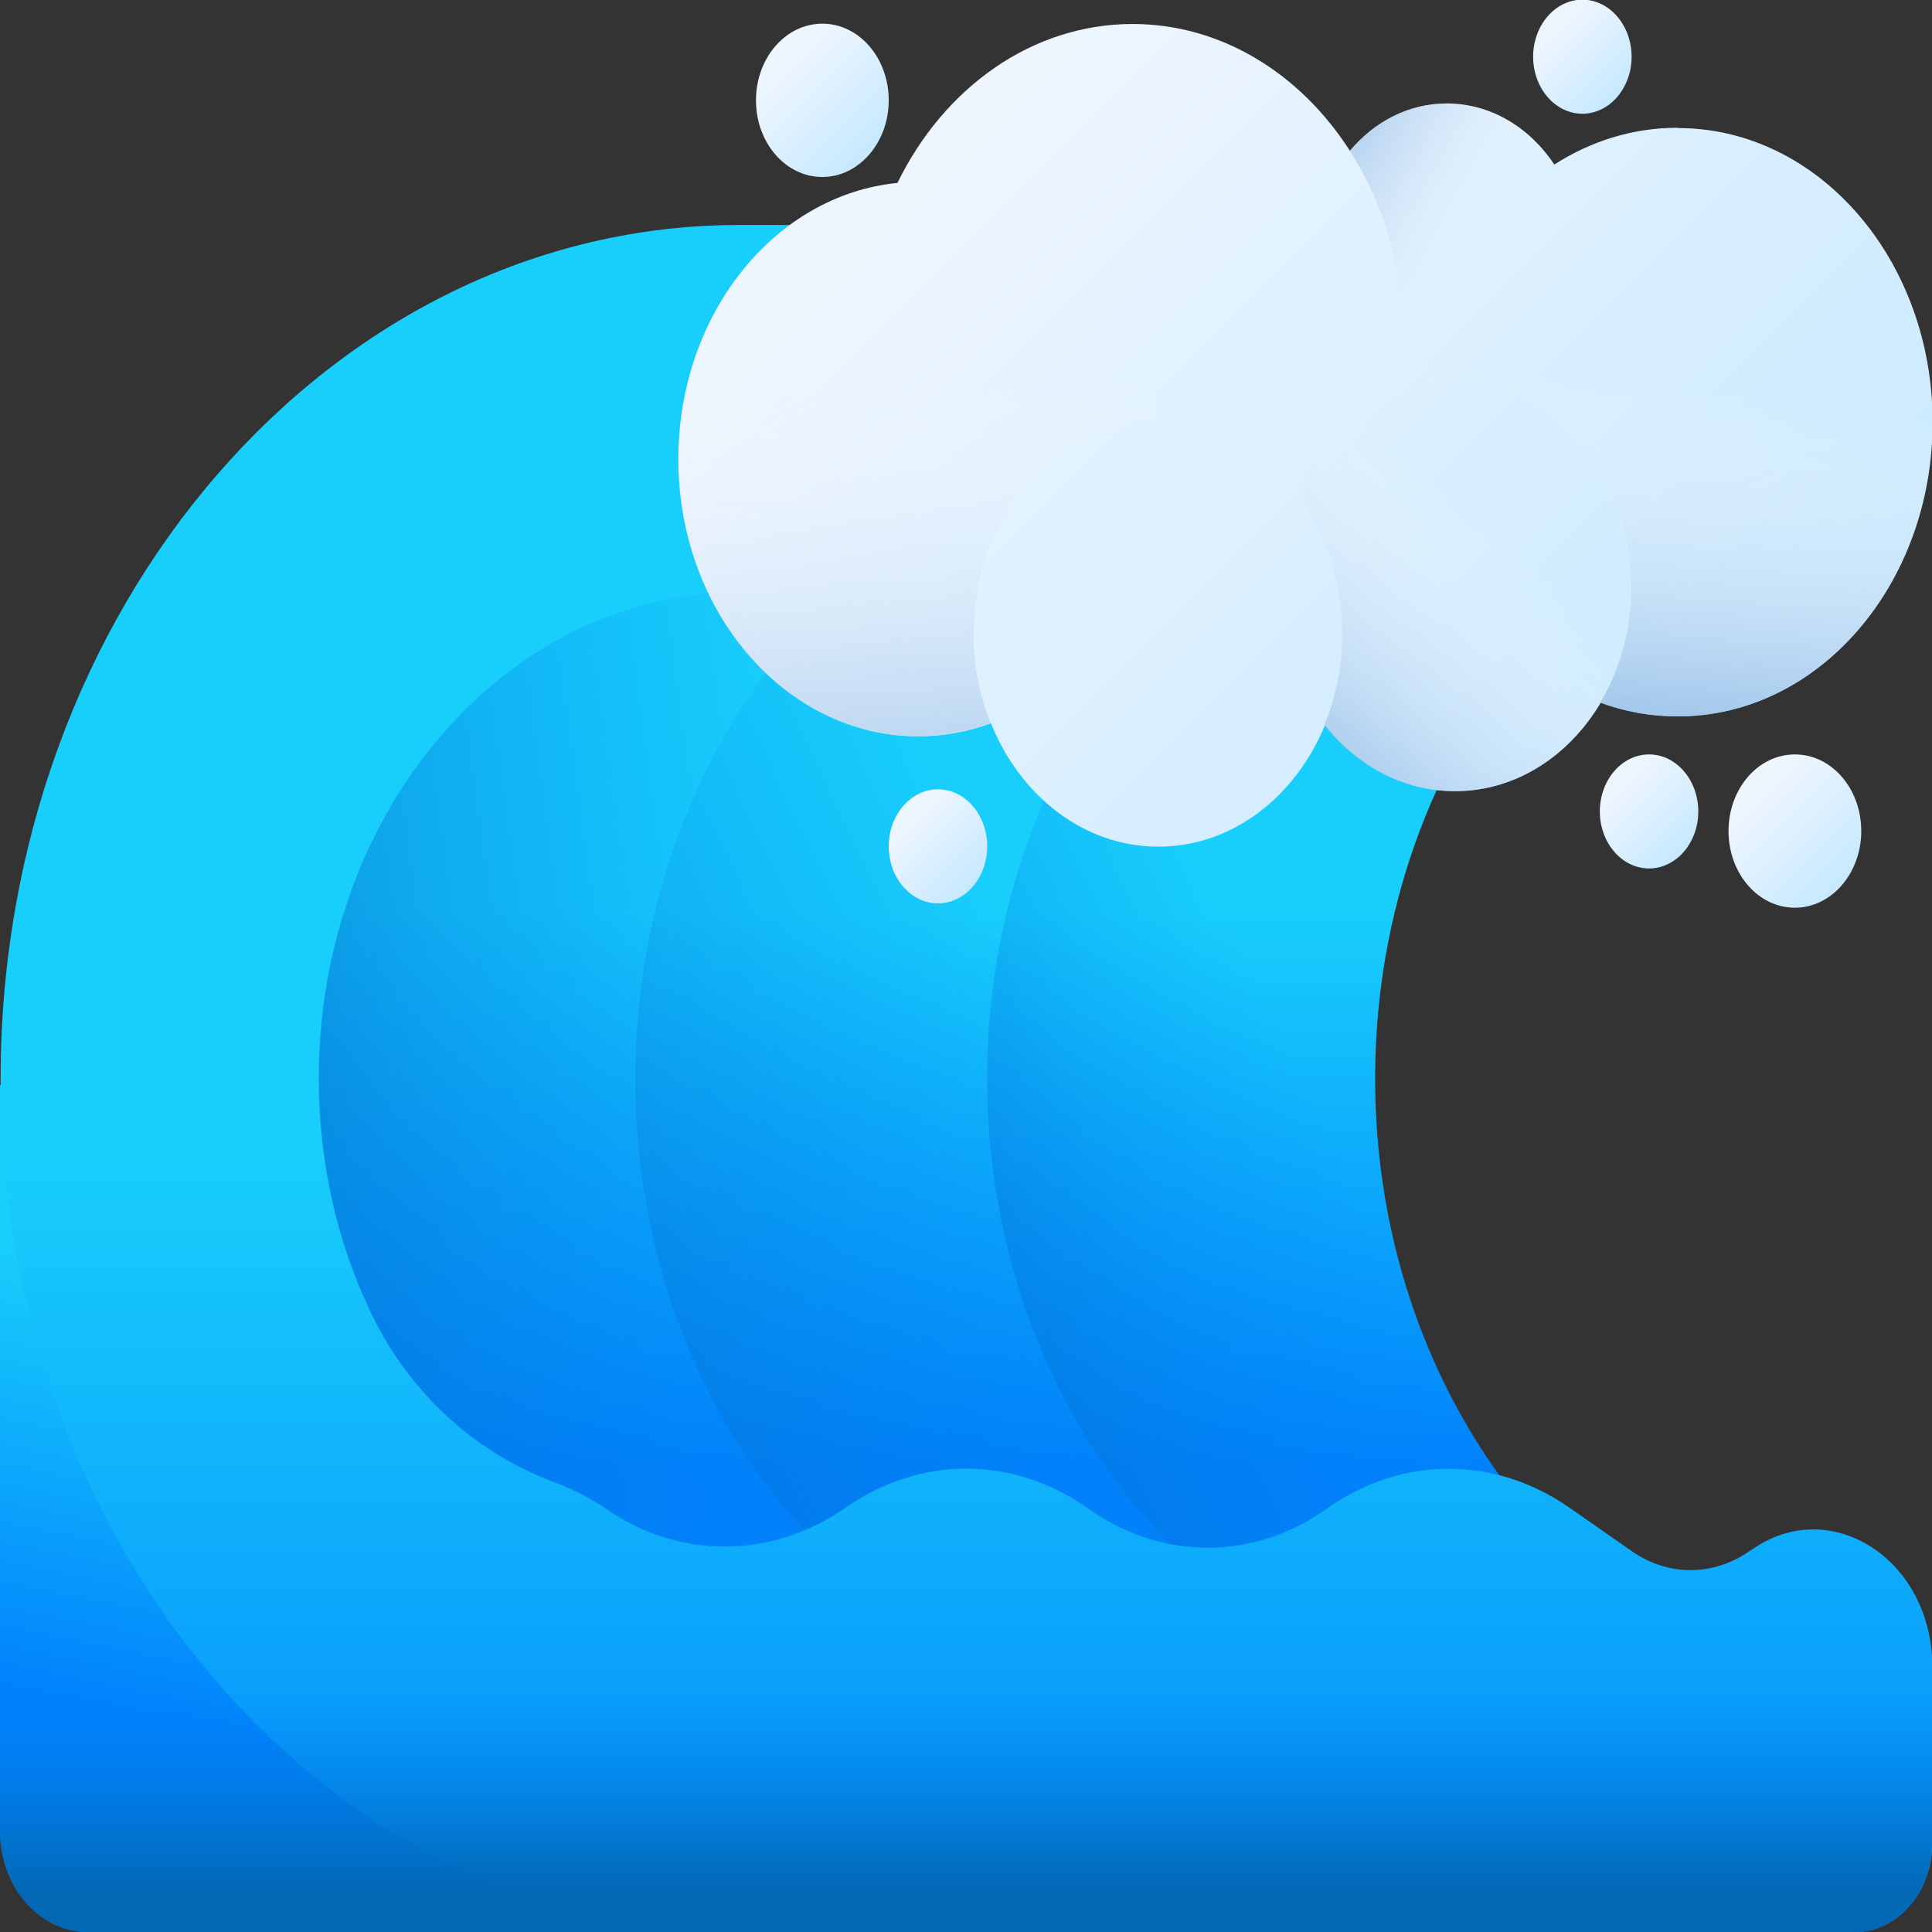
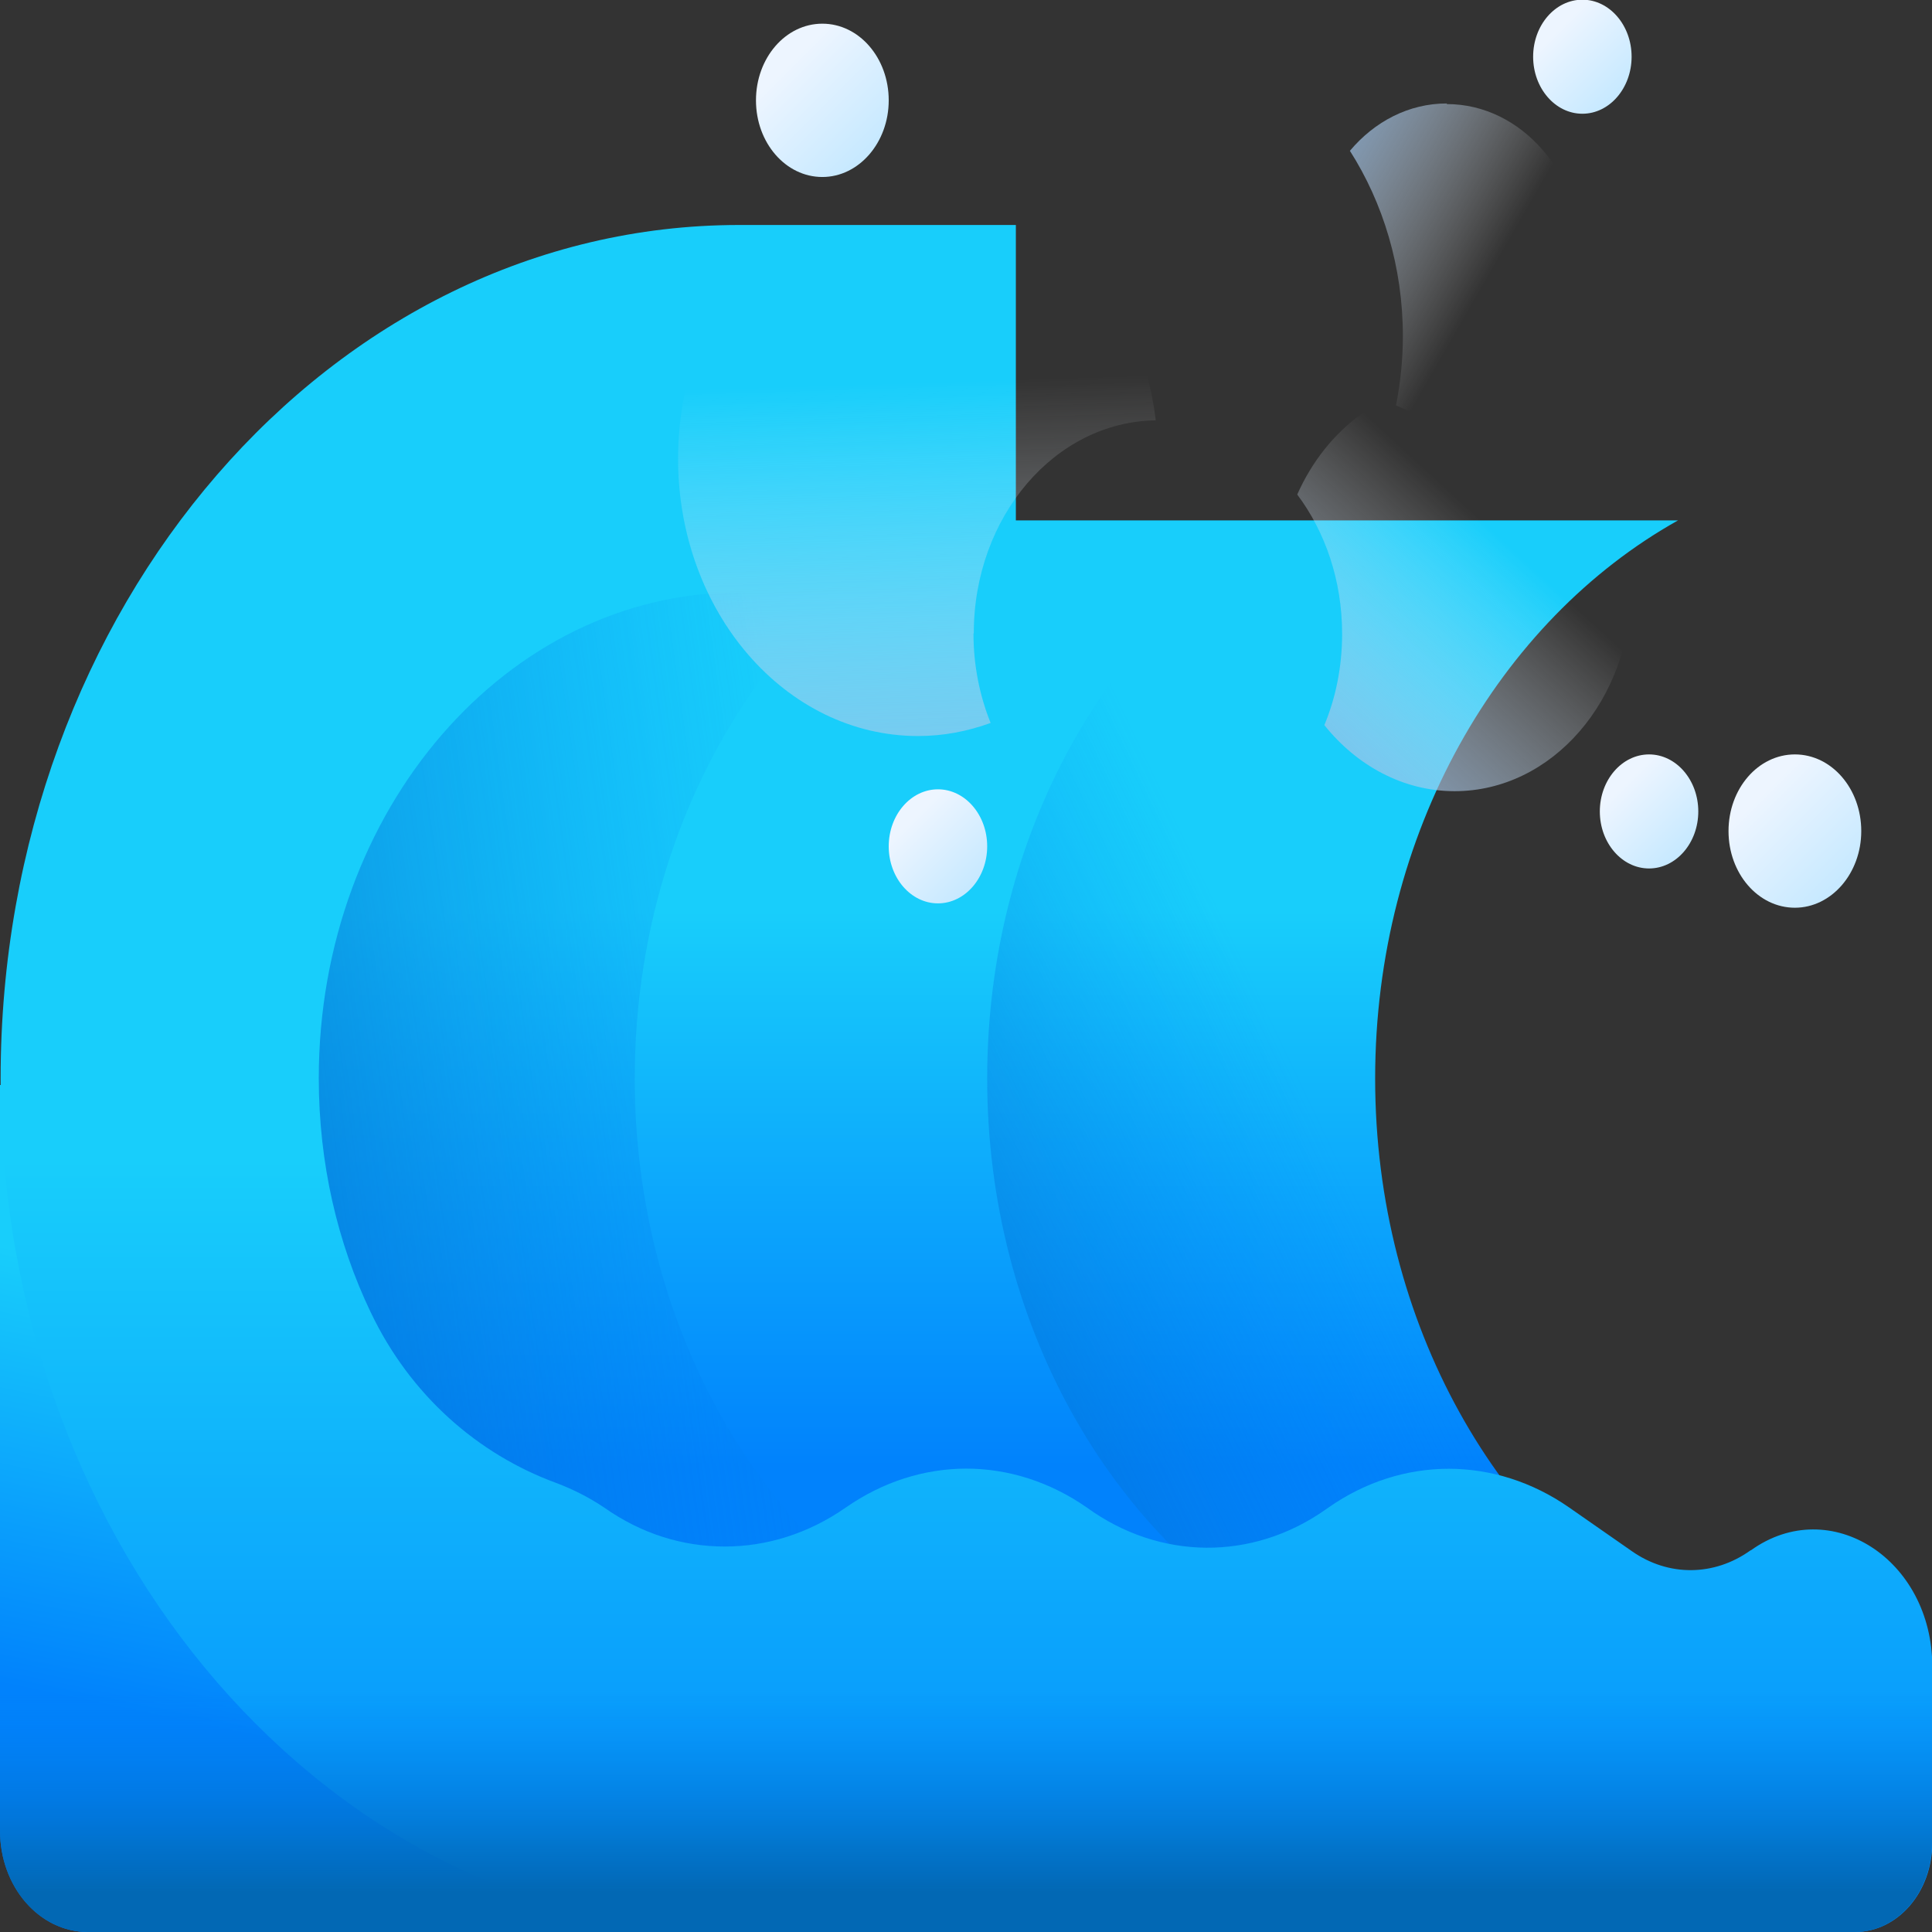
<svg xmlns="http://www.w3.org/2000/svg" width="62" height="62" viewBox="0 0 62 62" fill="none">
  <rect x="0" y="0" width="62" height="62" fill="#333333" stroke="none" />
  <g clip-path="url(#clip0_200_25938)">
    <path d="M24.26 62H2.82C1.26 62 0 60.54 0 58.75V34.82H0.73C13.72 34.82 24.26 46.99 24.26 62.01V62Z" fill="url(#paint0_linear_200_25938)" />
    <path d="M44.13 34.61C44.13 26.73 48.1 19.92 53.85 16.7H23.88C15.32 16.7 8.38 24.72 8.38 34.61C8.38 44.5 15.32 52.52 23.88 52.52H53.85C48.09 49.3 44.13 42.49 44.13 34.61Z" fill="url(#paint1_linear_200_25938)" />
    <path d="M20.37 34.61C20.37 26.73 24.34 19.92 30.09 16.7H23.88C15.32 16.7 8.38 24.72 8.38 34.61C8.38 44.5 15.32 52.52 23.88 52.52H30.09C24.33 49.3 20.37 42.49 20.37 34.61Z" fill="url(#paint2_linear_200_25938)" />
-     <path d="M53.86 52.52H30.1C24.34 49.3 20.38 42.49 20.38 34.61C20.38 26.73 24.35 19.92 30.1 16.7H53.86C48.1 19.92 44.13 26.73 44.13 34.61C44.13 42.49 48.1 49.3 53.86 52.52Z" fill="url(#paint3_linear_200_25938)" />
    <path d="M44.13 34.61C44.13 26.73 48.1 19.92 53.86 16.7H41.4C35.64 19.92 31.68 26.73 31.68 34.61C31.68 42.49 35.65 49.3 41.4 52.52H53.86C48.1 49.3 44.13 42.49 44.13 34.61Z" fill="url(#paint4_linear_200_25938)" />
    <path d="M56.18 49.75C55.01 50.59 53.54 50.6 52.37 49.78L50.36 48.38C47.98 46.72 45 46.72 42.63 48.38L42.53 48.45C40.18 50.1 37.21 50.07 34.88 48.38C33.69 47.55 32.35 47.13 31.01 47.13C29.67 47.13 28.33 47.55 27.14 48.38C25.95 49.21 24.61 49.63 23.26 49.63C21.91 49.63 20.58 49.22 19.39 48.38C18.9 48.05 18.38 47.79 17.85 47.59C15.34 46.67 13.17 44.78 11.9 42.12C10.83 39.89 10.23 37.33 10.23 34.6C10.23 25.99 16.27 19.01 23.72 19.01H32.6V7.22H23.72C10.63 7.22 0.02 19.48 0.02 34.61C0.02 49.74 10.63 62 23.72 62H47.42H59.53C60.9 62 62.01 60.72 62.01 59.13V53.49C62.01 50.04 58.73 47.93 56.19 49.75H56.18Z" fill="url(#paint5_linear_200_25938)" />
-     <path d="M53.83 4.1C52.4 4.1 51.05 4.53 49.88 5.28C49.09 4.09 47.84 3.32 46.43 3.32C45.21 3.32 44.11 3.9 43.32 4.84C41.74 2.37 39.2 0.77 36.35 0.77C33.11 0.77 30.29 2.82 28.8 5.87C24.86 6.26 21.77 10.08 21.77 14.73C21.77 19.64 25.22 23.63 29.47 23.63C30.28 23.63 31.07 23.48 31.8 23.21C32.74 25.55 34.79 27.17 37.17 27.17C39.55 27.17 41.57 25.57 42.52 23.27C43.56 24.58 45.04 25.39 46.7 25.39C48.64 25.39 50.35 24.27 51.37 22.55C52.15 22.84 52.98 22.99 53.85 22.99C58.36 22.99 62.02 18.76 62.02 13.55C62.02 8.34 58.36 4.11 53.85 4.11L53.83 4.1Z" fill="url(#paint6_linear_200_25938)" />
    <path d="M31.24 20.33C31.24 21.36 31.44 22.33 31.79 23.2C31.05 23.47 30.27 23.62 29.46 23.62C25.21 23.62 21.76 19.64 21.76 14.72C21.76 9.8 25.21 5.82 29.46 5.82C33.35 5.82 36.57 9.16 37.09 13.49C33.86 13.53 31.25 16.58 31.25 20.32L31.24 20.33Z" fill="url(#paint7_linear_200_25938)" />
    <path d="M52.35 18.84C52.35 22.46 49.81 25.39 46.68 25.39C45.03 25.39 43.54 24.57 42.5 23.27C42.87 22.38 43.07 21.39 43.07 20.34C43.07 18.63 42.53 17.07 41.63 15.87C42.57 13.75 44.48 12.3 46.68 12.3C49.81 12.3 52.35 15.23 52.35 18.85V18.84Z" fill="url(#paint8_linear_200_25938)" />
-     <path d="M62 13.55C62 18.77 58.34 22.99 53.83 22.99C52.97 22.99 52.13 22.84 51.35 22.55C51.98 21.5 52.35 20.22 52.35 18.84C52.35 15.22 49.81 12.29 46.68 12.29C46.35 12.29 46.03 12.32 45.72 12.39C46.21 7.72 49.66 4.11 53.83 4.11C58.34 4.11 62 8.34 62 13.55Z" fill="url(#paint9_linear_200_25938)" />
    <path d="M46.43 3.32C45.21 3.32 44.11 3.9 43.32 4.84C44.38 6.5 45.02 8.56 45.02 10.79C45.02 11.55 44.94 12.29 44.8 13.01C45.3 13.25 45.85 13.38 46.43 13.38C48.83 13.38 50.78 11.13 50.78 8.36C50.78 5.59 48.83 3.34 46.43 3.34V3.32Z" fill="url(#paint10_linear_200_25938)" />
    <path d="M52.92 27.87C53.79 27.87 54.5 27.05 54.5 26.04C54.5 25.03 53.79 24.21 52.92 24.21C52.05 24.21 51.34 25.03 51.34 26.04C51.34 27.05 52.05 27.87 52.92 27.87Z" fill="url(#paint11_linear_200_25938)" />
    <path d="M30.1 28.99C30.97 28.99 31.68 28.17 31.68 27.16C31.68 26.15 30.97 25.33 30.1 25.33C29.23 25.33 28.52 26.15 28.52 27.16C28.52 28.17 29.23 28.99 30.1 28.99Z" fill="url(#paint12_linear_200_25938)" />
    <path d="M50.78 3.65C51.65 3.65 52.36 2.83 52.36 1.82C52.36 0.81 51.65 -0.01 50.78 -0.01C49.91 -0.01 49.2 0.81 49.2 1.82C49.2 2.83 49.91 3.65 50.78 3.65Z" fill="url(#paint13_linear_200_25938)" />
    <path d="M57.6 29.13C58.77 29.13 59.73 28.03 59.73 26.67C59.73 25.31 58.78 24.21 57.6 24.21C56.42 24.21 55.47 25.31 55.47 26.67C55.47 28.03 56.42 29.13 57.6 29.13Z" fill="url(#paint14_linear_200_25938)" />
    <path d="M26.39 5.68C27.56 5.68 28.52 4.58 28.52 3.22C28.52 1.86 27.57 0.76 26.39 0.76C25.21 0.76 24.26 1.86 24.26 3.22C24.26 4.58 25.21 5.68 26.39 5.68Z" fill="url(#paint15_linear_200_25938)" />
    <path d="M0 58.75C0 60.55 1.26 62 2.82 62H59.52C60.89 62 62 60.72 62 59.13V53.49C62 50.04 58.72 47.93 56.18 49.75C55.01 50.59 53.54 50.6 52.37 49.78L50.36 48.38C47.98 46.72 45 46.72 42.63 48.38L42.53 48.45C40.18 50.1 37.21 50.07 34.88 48.38C33.69 47.55 32.35 47.13 31.01 47.13C29.67 47.13 28.33 47.55 27.14 48.38C25.95 49.21 24.61 49.63 23.26 49.63C22.71 49.63 22.15 49.56 21.61 49.42C20.52 47.01 19.12 44.81 17.48 42.89H0V58.74V58.75Z" fill="url(#paint16_linear_200_25938)" />
  </g>
  <defs>
    <linearGradient id="paint0_linear_200_25938" x1="13.31" y1="42.7" x2="10.51" y2="56.23" gradientUnits="userSpaceOnUse">
      <stop stop-color="#18CEFB" />
      <stop offset="0.82" stop-color="#0590FC" />
      <stop offset="1" stop-color="#0182FC" />
    </linearGradient>
    <linearGradient id="paint1_linear_200_25938" x1="31.12" y1="29.22" x2="31.12" y2="47.07" gradientUnits="userSpaceOnUse">
      <stop stop-color="#18CEFB" />
      <stop offset="0.82" stop-color="#0590FC" />
      <stop offset="1" stop-color="#0182FC" />
    </linearGradient>
    <linearGradient id="paint2_linear_200_25938" x1="26.62" y1="34.59" x2="-2.29" y2="38.67" gradientUnits="userSpaceOnUse">
      <stop stop-color="#0182FC" stop-opacity="0" />
      <stop offset="1" stop-color="#0268B4" />
    </linearGradient>
    <linearGradient id="paint3_linear_200_25938" x1="36.03" y1="37.45" x2="7.94" y2="50.86" gradientUnits="userSpaceOnUse">
      <stop stop-color="#0182FC" stop-opacity="0" />
      <stop offset="1" stop-color="#0268B4" />
    </linearGradient>
    <linearGradient id="paint4_linear_200_25938" x1="42.82" y1="36.9" x2="21.87" y2="46.9" gradientUnits="userSpaceOnUse">
      <stop stop-color="#0182FC" stop-opacity="0" />
      <stop offset="1" stop-color="#0268B4" />
    </linearGradient>
    <linearGradient id="paint5_linear_200_25938" x1="31" y1="37.19" x2="31" y2="65.11" gradientUnits="userSpaceOnUse">
      <stop stop-color="#18CEFB" />
      <stop offset="0.82" stop-color="#0590FC" />
      <stop offset="1" stop-color="#0182FC" />
    </linearGradient>
    <linearGradient id="paint6_linear_200_25938" x1="31.89" y1="4.02" x2="55.46" y2="27.59" gradientUnits="userSpaceOnUse">
      <stop stop-color="#EDF5FF" />
      <stop offset="1" stop-color="#C7E9FF" />
    </linearGradient>
    <linearGradient id="paint7_linear_200_25938" x1="29.36" y1="12.27" x2="29.92" y2="30.05" gradientUnits="userSpaceOnUse">
      <stop stop-color="white" stop-opacity="0" />
      <stop offset="1" stop-color="#7BACDF" />
    </linearGradient>
    <linearGradient id="paint8_linear_200_25938" x1="48.14" y1="17.25" x2="40.21" y2="25.88" gradientUnits="userSpaceOnUse">
      <stop stop-color="white" stop-opacity="0" />
      <stop offset="1" stop-color="#7BACDF" />
    </linearGradient>
    <linearGradient id="paint9_linear_200_25938" x1="53.95" y1="12.51" x2="52.45" y2="25.69" gradientUnits="userSpaceOnUse">
      <stop stop-color="white" stop-opacity="0" />
      <stop offset="1" stop-color="#7BACDF" />
    </linearGradient>
    <linearGradient id="paint10_linear_200_25938" x1="47.67" y1="9.04" x2="40.28" y2="4.79" gradientUnits="userSpaceOnUse">
      <stop stop-color="white" stop-opacity="0" />
      <stop offset="1" stop-color="#7BACDF" />
    </linearGradient>
    <linearGradient id="paint11_linear_200_25938" x1="52.09" y1="25.2" x2="54.07" y2="27.19" gradientUnits="userSpaceOnUse">
      <stop stop-color="#EDF5FF" />
      <stop offset="1" stop-color="#C7E9FF" />
    </linearGradient>
    <linearGradient id="paint12_linear_200_25938" x1="29.26" y1="26.33" x2="31.25" y2="28.32" gradientUnits="userSpaceOnUse">
      <stop stop-color="#EDF5FF" />
      <stop offset="1" stop-color="#C7E9FF" />
    </linearGradient>
    <linearGradient id="paint13_linear_200_25938" x1="49.95" y1="0.99" x2="51.93" y2="2.97" gradientUnits="userSpaceOnUse">
      <stop stop-color="#EDF5FF" />
      <stop offset="1" stop-color="#C7E9FF" />
    </linearGradient>
    <linearGradient id="paint14_linear_200_25938" x1="56.48" y1="25.55" x2="59.15" y2="28.22" gradientUnits="userSpaceOnUse">
      <stop stop-color="#EDF5FF" />
      <stop offset="1" stop-color="#C7E9FF" />
    </linearGradient>
    <linearGradient id="paint15_linear_200_25938" x1="25.27" y1="2.1" x2="27.94" y2="4.77" gradientUnits="userSpaceOnUse">
      <stop stop-color="#EDF5FF" />
      <stop offset="1" stop-color="#C7E9FF" />
    </linearGradient>
    <linearGradient id="paint16_linear_200_25938" x1="31" y1="54.09" x2="31" y2="60.69" gradientUnits="userSpaceOnUse">
      <stop stop-color="#0182FC" stop-opacity="0" />
      <stop offset="0.32" stop-color="#0178E0" stop-opacity="0.32" />
      <stop offset="0.76" stop-color="#016DC0" stop-opacity="0.76" />
      <stop offset="1" stop-color="#0268B4" />
    </linearGradient>
    <clipPath id="clip0_200_25938">
      <rect width="62" height="62" fill="white" />
    </clipPath>
  </defs>
</svg>